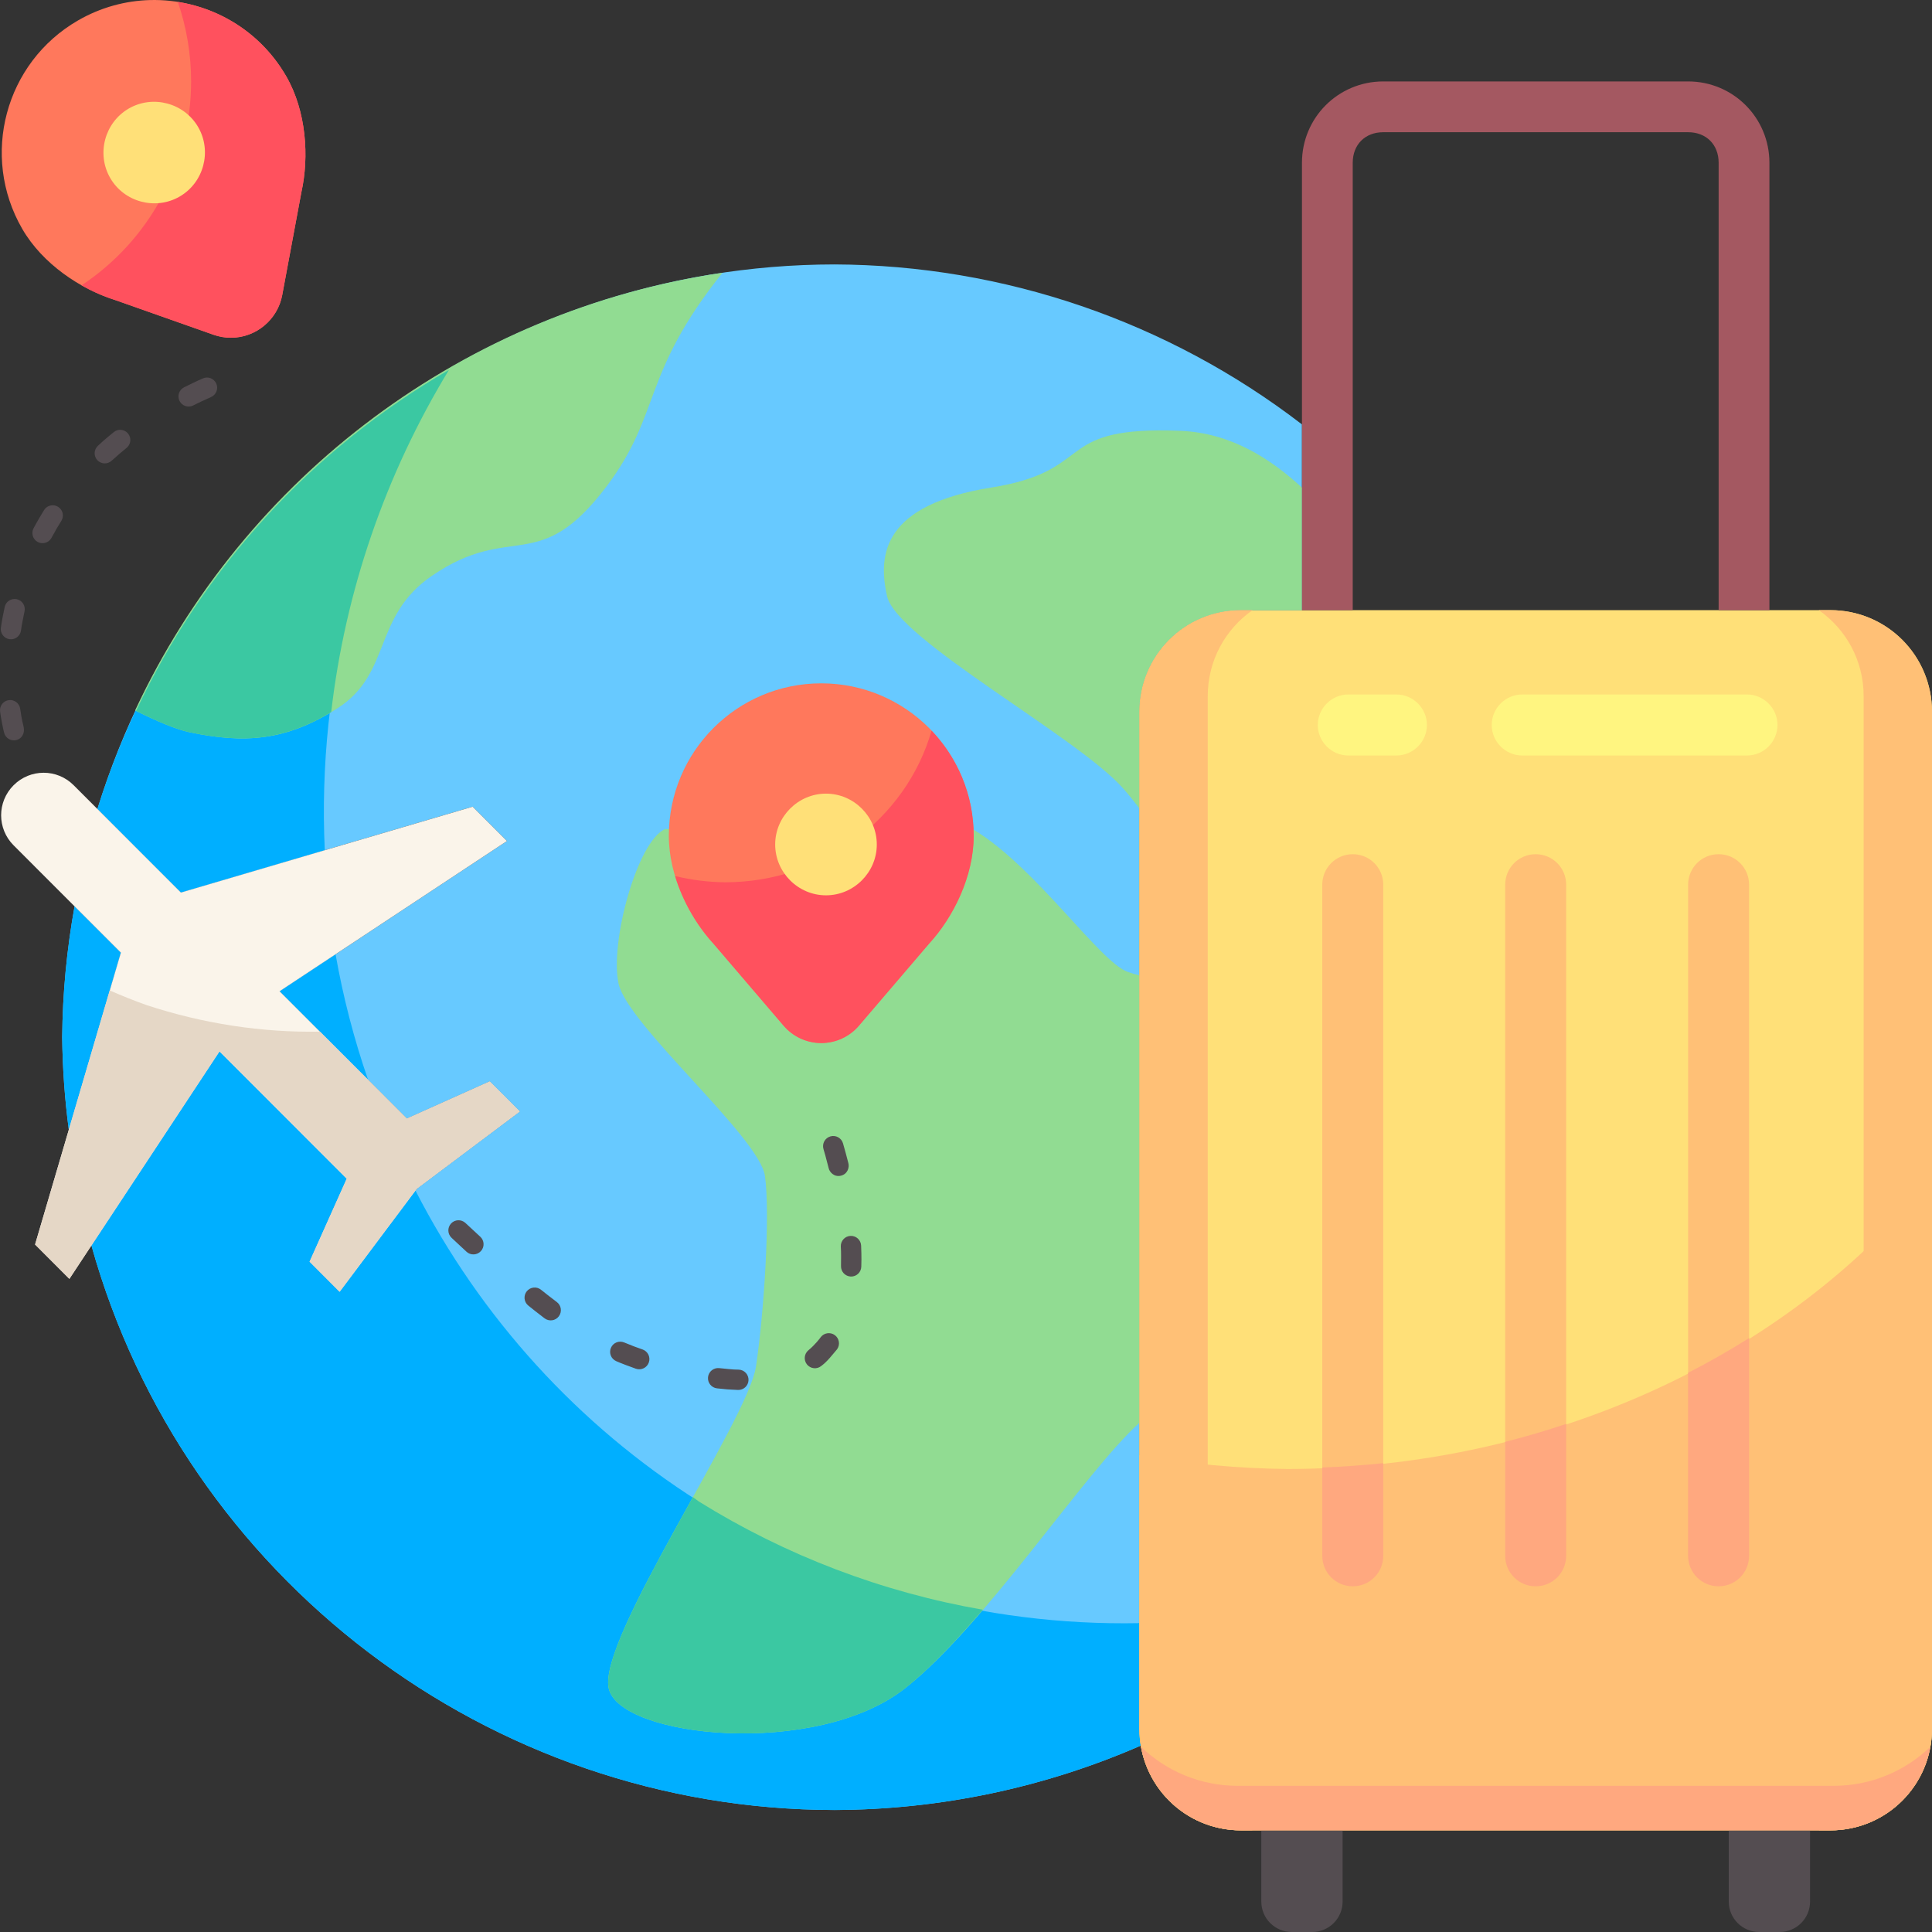
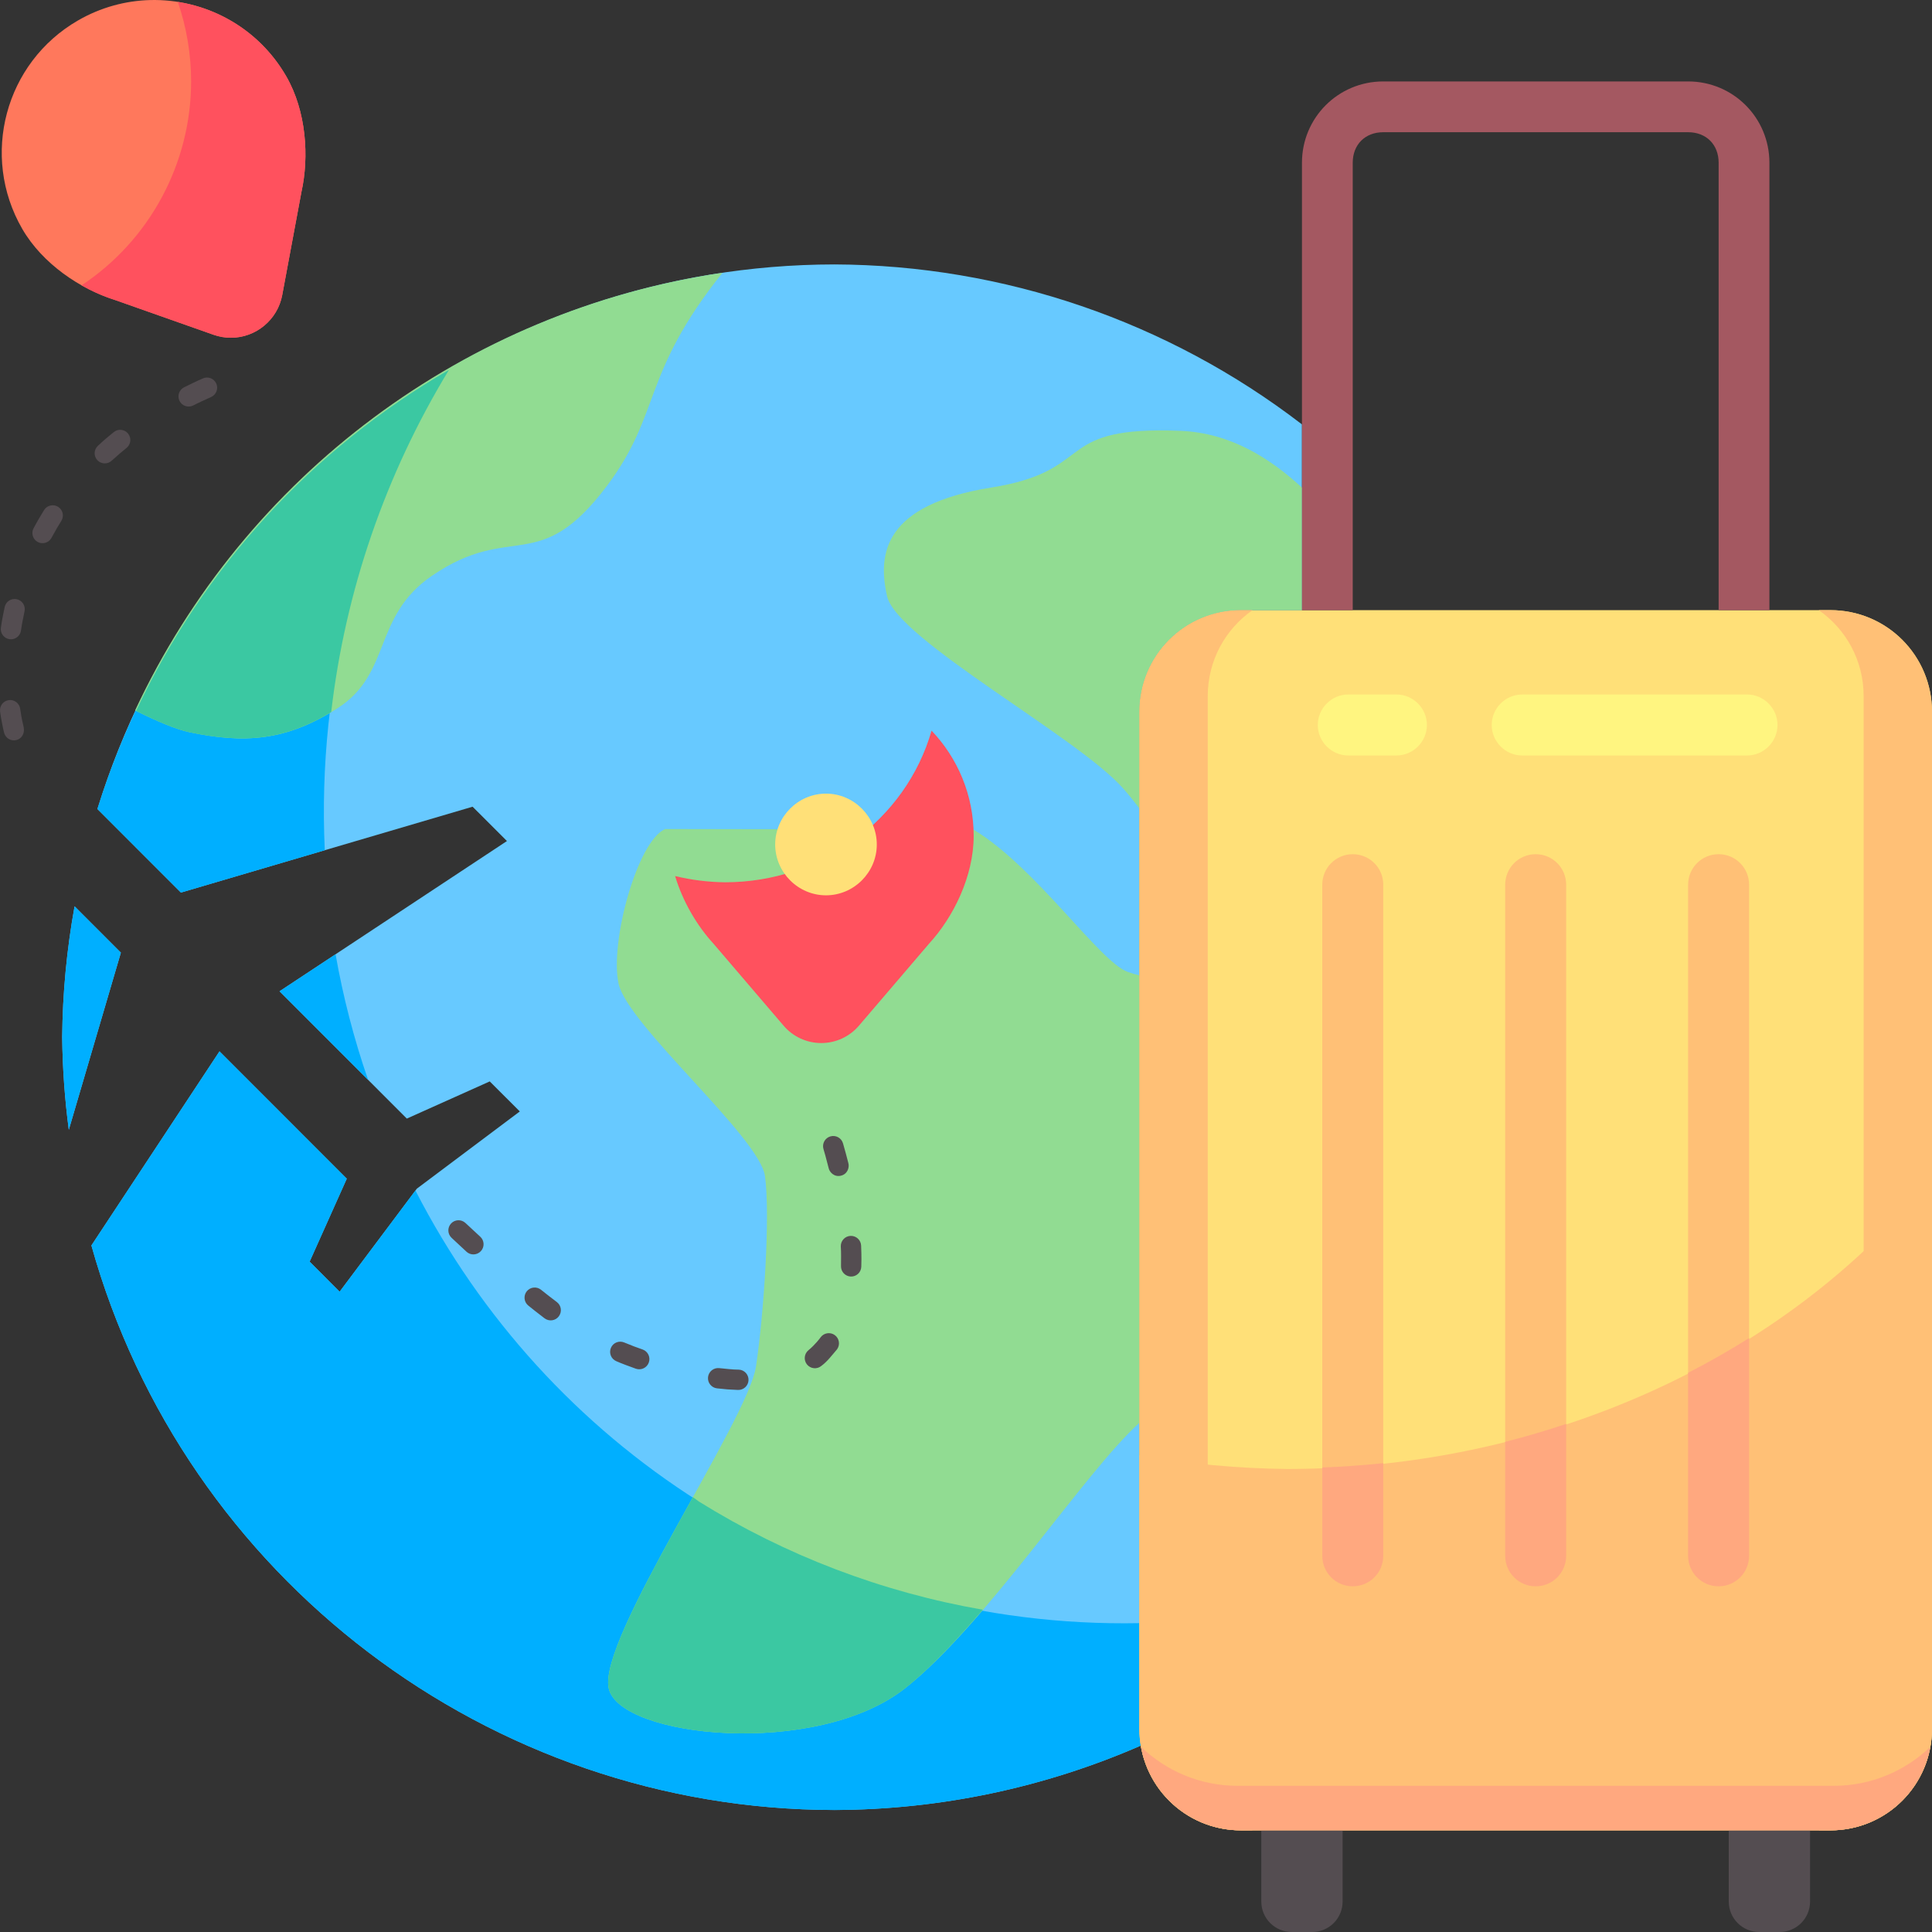
<svg xmlns="http://www.w3.org/2000/svg" enable-background="new 0 0 459 459" viewBox="0 0 459 459">
  <rect x="0" y="0" width="459" height="459" fill="#333333" stroke="none" />
  <path d="m17.716 215.326c-1.859 10.262-2.844 20.664-2.941 31.09.087 7.353.608 14.697 1.574 21.988l12.366-42.077z" fill="#67c9ff" />
  <path d="m198.26 62.821c-80.173.082-151.442 52.73-175.116 129.377l19.84 19.852 69.294-20.394 8.16 8.155-54.022 35.69 30.236 30.25 19.7-8.832 7.141 7.136-24.466 18.35-18.344 24.481-7.127-7.146 8.827-19.712-30.236-30.25-30.429 46.116c22.09 78.999 94.552 134.049 176.541 134.116 25.05-.077 49.826-5.286 72.785-15.306-.217-1.309-.357-2.643-.357-4.02v-241.571c0-13.383 10.768-24.157 24.143-24.157h14.486v-44.13c-31.854-24.491-70.883-37.846-111.056-38.005z" fill="#67c9ff" />
  <path d="m294.83 144.956h140.027c13.375 0 24.143 10.774 24.143 24.157v241.573c0 13.383-10.768 24.157-24.143 24.157h-140.027c-13.375 0-24.143-10.774-24.143-24.157v-241.573c.001-13.383 10.768-24.157 24.143-24.157z" fill="#ffe078" />
  <path d="m106.658 87.882c-39.937 23.027-69.772 60.292-83.519 104.316l19.845 19.857 34.176-10.059c-1.863-39.956 8.431-79.787 29.498-114.114zm-88.942 127.444c-1.859 10.262-2.844 20.664-2.941 31.095.082 7.353.608 14.697 1.574 21.988l12.366-42.077zm62.008 11.392-13.307 8.784 21.033 21.046c-3.356-9.707-5.939-19.683-7.726-29.83zm-27.575 23.061-30.434 46.116c22.095 79.004 94.557 134.053 176.545 134.121 25.05-.077 49.821-5.286 72.785-15.306-.217-1.309-.357-2.648-.357-4.02v-25.066c-37.088.715-73.408-9.315-104.644-28.892-28.585-18.113-51.81-43.599-67.343-73.887l-18.015 24.046-7.127-7.146 8.827-19.712z" fill="#00afff" />
  <path d="m171.645 64.802c-60.965 8.982-113.48 48.112-139.544 103.983 5.157 2.556 9.749 4.513 12.854 5.16 12.979 2.72 22.979 2.198 35.311-5.735 12.829-8.257 8.252-21.78 22.332-31.404 19.053-13.026 25.35.3 41.646-21.442 12.935-17.264 8.087-26.395 27.401-50.562z" fill="#91dc92" />
  <path d="m158.048 196.962c-6.615 2.773-13.225 26.906-11.091 36.729 2.134 9.818 33.5 36.506 34.78 45.691 1.28 9.18-.212 32.453-2.129 45.266-1.922 12.808-37.561 64.698-34.997 76.443 2.559 11.745 49.294 16.654 70.419 0 19.237-15.166 42.332-50.967 55.658-63.065v-106.312c-.869-.203-1.787-.464-2.743-.802-6.692-2.353-21.81-24.892-36.658-33.811" fill="#91dc92" />
  <path d="m322.314 111.377c12.723 16.282 14.128 21.08 10.845 23.761-4.824 3.942-10.56-4.889-14.186-9.093v18.91h32.095c-8.339-12.624-17.585-23.374-28.754-33.578z" fill="none" />
  <path d="m275.111 102.255c-24.215.188-15.794 9.769-39.599 13.572-25.393 4.058-27.103 15.586-24.756 25.839 2.347 10.248 45.451 33.521 56.122 45.691 1.386 1.58 2.646 3.145 3.81 4.687v-22.93c0-13.383 10.768-24.157 24.143-24.157h14.486v-29.109c-7.494-6.909-16.963-13.026-28.904-13.494-1.927-.079-3.69-.108-5.302-.099z" fill="#91dc92" />
-   <path d="m10.372 183.588c-2.578 0-5.162.986-7.141 2.967-3.95 3.952-3.95 10.32 0 14.277l25.485 25.496-20.381 69.34 8.151 8.16 35.663-54.049 30.236 30.25-8.827 19.712 7.127 7.146 18.344-24.481 24.466-18.35-7.141-7.136-19.7 8.832-30.236-30.25 54.022-35.69-8.16-8.155-69.296 20.393-25.48-25.496c-1.98-1.98-4.553-2.966-7.132-2.966z" fill="#faf4ea" />
  <path d="m35.659.012c-5.838.155-11.724 1.725-17.136 4.851-17.32 10.006-23.25 32.163-13.25 49.493 4.804 8.325 13.834 14.33 21.984 16.891l23.481 8.286c1.323.469 2.718.705 4.124.705 5.944 0 11.091-4.276 12.182-10.122l4.568-24.495c1.854-8.344 1.188-19.176-3.612-27.501-6.875-11.914-19.497-18.441-32.341-18.108z" fill="#ff785c" />
  <path d="m42.245.452c2.091 6.078 3.158 12.46 3.163 18.891-.024 19.476-9.812 37.695-26.031 48.445 2.607 1.478 5.287 2.648 7.885 3.464l23.481 8.286c1.323.469 2.718.705 4.124.705 5.939 0 11.091-4.276 12.182-10.122l4.563-24.5c1.859-8.344 1.193-19.171-3.612-27.496-5.687-9.861-15.32-16.03-25.755-17.673z" fill="#ff515e" />
-   <path d="m47.088 30.204c3.312 5.74 1.318 13.19-4.418 16.499-5.736 3.314-13.182 1.319-16.489-4.421-3.312-5.735-1.318-13.185 4.418-16.499s13.177-1.314 16.489 4.421z" fill="#ffe078" />
  <path d="m164.619 355.694c-10.179 18.355-21.497 38.594-20.009 45.401 2.559 11.74 49.29 16.654 70.419 0 5.92-4.667 12.197-11.373 18.455-18.659-23.964-4.179-46.842-12.9-67.44-25.703-.478-.343-.951-.691-1.425-1.039z" fill="#3bc8a2" />
-   <path d="m231.326 198.58c0-20.017-16.209-36.236-36.214-36.236-20 0-36.214 16.219-36.214 36.236 0 9.61 4.829 19.326 10.608 25.621l16.668 19.485c2.236 2.614 5.505 4.116 8.938 4.116 3.438 0 6.707-1.503 8.942-4.116l16.668-19.485c5.775-6.295 10.604-16.011 10.604-25.621z" fill="#ff785c" />
  <path d="m221.316 173.582c-6.074 21.205-26.204 36.004-49 36.028-4.022-.039-8.03-.536-11.931-1.483 1.864 6.179 5.273 11.881 9.121 16.069l16.663 19.49c2.236 2.614 5.505 4.121 8.942 4.121 3.443 0 6.712-1.507 8.947-4.121l16.663-19.49c5.78-6.295 10.603-16.007 10.603-25.616.002-9.697-3.808-18.495-10.008-24.998z" fill="#ff515e" />
  <path d="m208.308 200.629c0 6.629-5.447 12.079-12.071 12.079-6.62 0-12.071-5.45-12.071-12.079 0-6.624 5.451-12.079 12.071-12.079 6.624 0 12.071 5.455 12.071 12.079z" fill="#ffe078" />
  <g fill="#544d51">
    <path d="m195.638 272.984c.357 1.189.42 1.401 1.226 4.513.193.957 1.309 2.213 2.921 1.821 1.589-.382 2.052-1.981 1.767-2.986-.377-1.58-.845-3.14-1.275-4.706-.377-1.28-1.714-2.015-2.994-1.643-1.283.368-2.022 1.716-1.645 3.001zm-88.478 17.693c-.903.981-.845 2.503.13 3.406l3.534 3.295c.98.908 2.511.845 3.414-.13.913-.981.855-2.508-.121-3.416l-3.544-3.285c-.975-.904-2.51-.846-3.413.13zm94.919 2.943c-1.333.053-2.376 1.179-2.323 2.512.106 1.551.048 3.102.048 4.653-.043 1.329 1 2.445 2.332 2.493 1.328.043 2.443-1 2.487-2.334.029-.841.077-2.189-.039-5.001-.047-1.333-1.172-2.377-2.505-2.323zm-73.533 12.808c-1.033-.841-2.554-.686-3.394.348-.835 1.039-.676 2.561.357 3.396.565.483 2.453 1.952 3.868 3.029 1.067.807 2.583.599 3.385-.469.806-1.068.599-2.585-.468-3.392-1.276-.936-2.503-1.936-3.748-2.912zm66.401 11.305c-.121.184-1.313 1.763-2.863 3.039-1.038.836-1.197 2.358-.362 3.397.84 1.034 2.361 1.198 3.394.358 1.478-1.097 2.569-2.59 3.757-3.971.773-1.087.526-2.595-.555-3.372-1.082-.779-2.593-.533-3.371.549zm-46.624 1.218c-1.226-.531-2.651.034-3.177 1.261s.039 2.648 1.265 3.174c1.521.676 3.105 1.213 4.664 1.792 1.26.44 2.641-.232 3.076-1.493.439-1.256-.222-2.633-1.482-3.078-1.4-.487-2.612-.922-4.346-1.656zm22.549 6.083c-1.328-.14-2.516.816-2.661 2.145-.14 1.324.811 2.512 2.134 2.662 2.129.242 2.791.285 4.978.377 1.328.053 2.453-.981 2.506-2.314.053-1.329-.98-2.454-2.308-2.508-1.558.005-3.099-.232-4.649-.362z" />
    <path d="m48.189 89.906c-1.511.647-2.974 1.391-4.452 2.107-1.193.594-1.68 2.044-1.086 3.237s2.042 1.677 3.235 1.087c1.405-.725 2.849-1.358 4.283-2.02 1.217-.551 1.758-1.986 1.207-3.203-.546-1.208-1.975-1.754-3.187-1.208zm-24.915 15.997c-.985.899-1.057 2.421-.164 3.406.898.981 2.419 1.053 3.404.159 1.767-1.585 2.39-2.111 3.559-3.058 1.033-.836 1.197-2.358.357-3.397-.84-1.034-2.366-1.208-3.394-.358-1.536 1.272-1.937 1.543-3.762 3.248zm-12.791 15.258c-.802 1.309-1.579 2.599-2.496 4.324-.637 1.174-.203 2.638.971 3.276 1.173.633 2.641.193 3.274-.981 1.14-2.087 1.569-2.802 2.337-4.029.71-1.131.372-2.623-.753-3.334-1.126-.715-2.618-.382-3.333.744zm-9.372 23.065c-.328 1.527-.71 3.43-.898 4.904-.183 1.319.729 2.536 2.047 2.73 1.318.184 2.535-.73 2.723-2.049.203-1.546.555-3.068.85-4.595.275-1.304-.56-2.585-1.869-2.86-1.303-.275-2.582.561-2.853 1.87zm-1.086 24.844c.14 1.304.806 4.556.946 5.001.328 1.3 1.647 2.082 2.941 1.749 1.289-.333 1.98-1.633 1.733-2.947-.266-1.416-.406-1.401-.85-4.479-.183-1.324-1.405-2.247-2.723-2.058-1.323.187-2.236 1.415-2.047 2.734z" />
    <path d="m299.659 434.843v16.91c0 4.015 3.23 7.247 7.243 7.247h4.829c4.013 0 7.243-3.232 7.243-7.247v-16.91z" />
    <path d="m410.715 434.843v16.91c0 4.015 3.23 7.247 7.243 7.247h4.829c4.013 0 7.243-3.232 7.243-7.247v-16.91z" />
  </g>
  <path d="m459 279.806c-34.79 43.198-92.022 69.075-153.04 69.196-11.854-.121-23.665-1.213-35.272-3.261v64.949c0 13.383 10.768 24.157 24.143 24.157h140.027c13.375 0 24.143-10.774 24.143-24.157v-130.884z" fill="#ffc076" />
  <path d="m321.387 202.938c-4.013 0-7.243 3.232-7.243 7.247v159.438c0 4.015 3.23 7.247 7.243 7.247s7.243-3.232 7.243-7.247v-159.438c0-4.015-3.23-7.247-7.243-7.247zm43.457 0c-4.013 0-7.243 3.232-7.243 7.247v159.438c0 4.015 3.23 7.247 7.243 7.247s7.243-3.232 7.243-7.247v-159.438c0-4.015-3.231-7.247-7.243-7.247zm43.457 0c-4.013 0-7.243 3.232-7.243 7.247v159.438c0 4.015 3.23 7.247 7.243 7.247s7.243-3.232 7.243-7.247v-159.438c-.001-4.015-3.231-7.247-7.243-7.247z" fill="#ffc076" />
  <path d="m321.378 144.951v-106.282c0-4.314 2.941-7.257 7.252-7.257h72.428c4.312 0 7.252 2.942 7.252 7.257v106.282l12.062.01v-106.288c0-10.706-8.614-19.326-19.314-19.326h-72.428c-10.7 0-19.314 8.619-19.314 19.326v106.287z" fill="#a45861" />
  <path d="m106.658 87.882c-32.462 18.77-58.406 47.054-74.321 81.019 5.055 2.498 9.56 4.411 12.617 5.049 12.414 2.599 22.119 2.213 33.732-4.773 3.332-28.729 12.888-56.491 27.972-81.295z" fill="#3bc8a2" />
  <path d="m432.11 144.961c6.436 4.493 10.652 11.939 10.652 20.423v249.032c0 8.489-4.215 15.939-10.657 20.432h2.752c13.375 0 24.143-10.774 24.143-24.157v-241.573c0-13.383-10.768-24.157-24.143-24.157z" fill="#ffc076" />
  <path d="m294.83 144.961c-13.375 0-24.143 10.774-24.143 24.157v241.572c0 13.383 10.768 24.157 24.143 24.157h2.752c-6.441-4.493-10.647-11.943-10.647-20.432v-249.032c0-8.484 4.201-15.929 10.637-20.423h-2.742z" fill="#ffc076" />
  <path d="m415.543 317.902c-4.679 2.942-9.512 5.691-14.486 8.247v43.473c0 4.015 3.23 7.247 7.243 7.247s7.243-3.232 7.243-7.247zm-43.456 20.394c-4.761 1.59-9.594 3.015-14.486 4.261v27.066c0 4.015 3.23 7.247 7.243 7.247s7.243-3.232 7.243-7.247zm-43.457 9.32c-4.814.507-9.643.85-14.486 1.029v20.978c0 4.015 3.23 7.247 7.243 7.247s7.243-3.232 7.243-7.247z" fill="#ffa87f" />
  <path d="m271.093 415.02c2.033 11.301 11.844 19.828 23.737 19.828h140.027c11.893 0 21.704-8.527 23.737-19.828-5.958 5.72-14.037 9.252-22.984 9.252h-141.533c-8.947 0-17.025-3.532-22.984-9.252z" fill="#ffa87f" />
  <path d="m320.32 164.992c-3.974 0-7.243 3.276-7.243 7.247 0 3.976 3.269 7.247 7.243 7.247h11.439c3.974 0 7.243-3.271 7.243-7.247 0-3.971-3.269-7.247-7.243-7.247zm41.318 0c-3.974 0-7.243 3.276-7.243 7.247 0 3.976 3.269 7.247 7.243 7.247h53.413c3.974 0 7.243-3.271 7.243-7.247 0-3.971-3.269-7.247-7.243-7.247z" fill="#fff580" />
-   <path d="m26.075 235.304-17.74 60.364 8.146 8.165 35.668-54.054 30.236 30.255-8.827 19.712 7.127 7.146 18.344-24.481 24.461-18.355-7.137-7.131-19.7 8.832-20.652-20.664c-13.766.251-27.783-1.894-41.216-6.315-2.945-1.053-5.852-2.213-8.71-3.474z" fill="#e5d7c6" />
</svg>